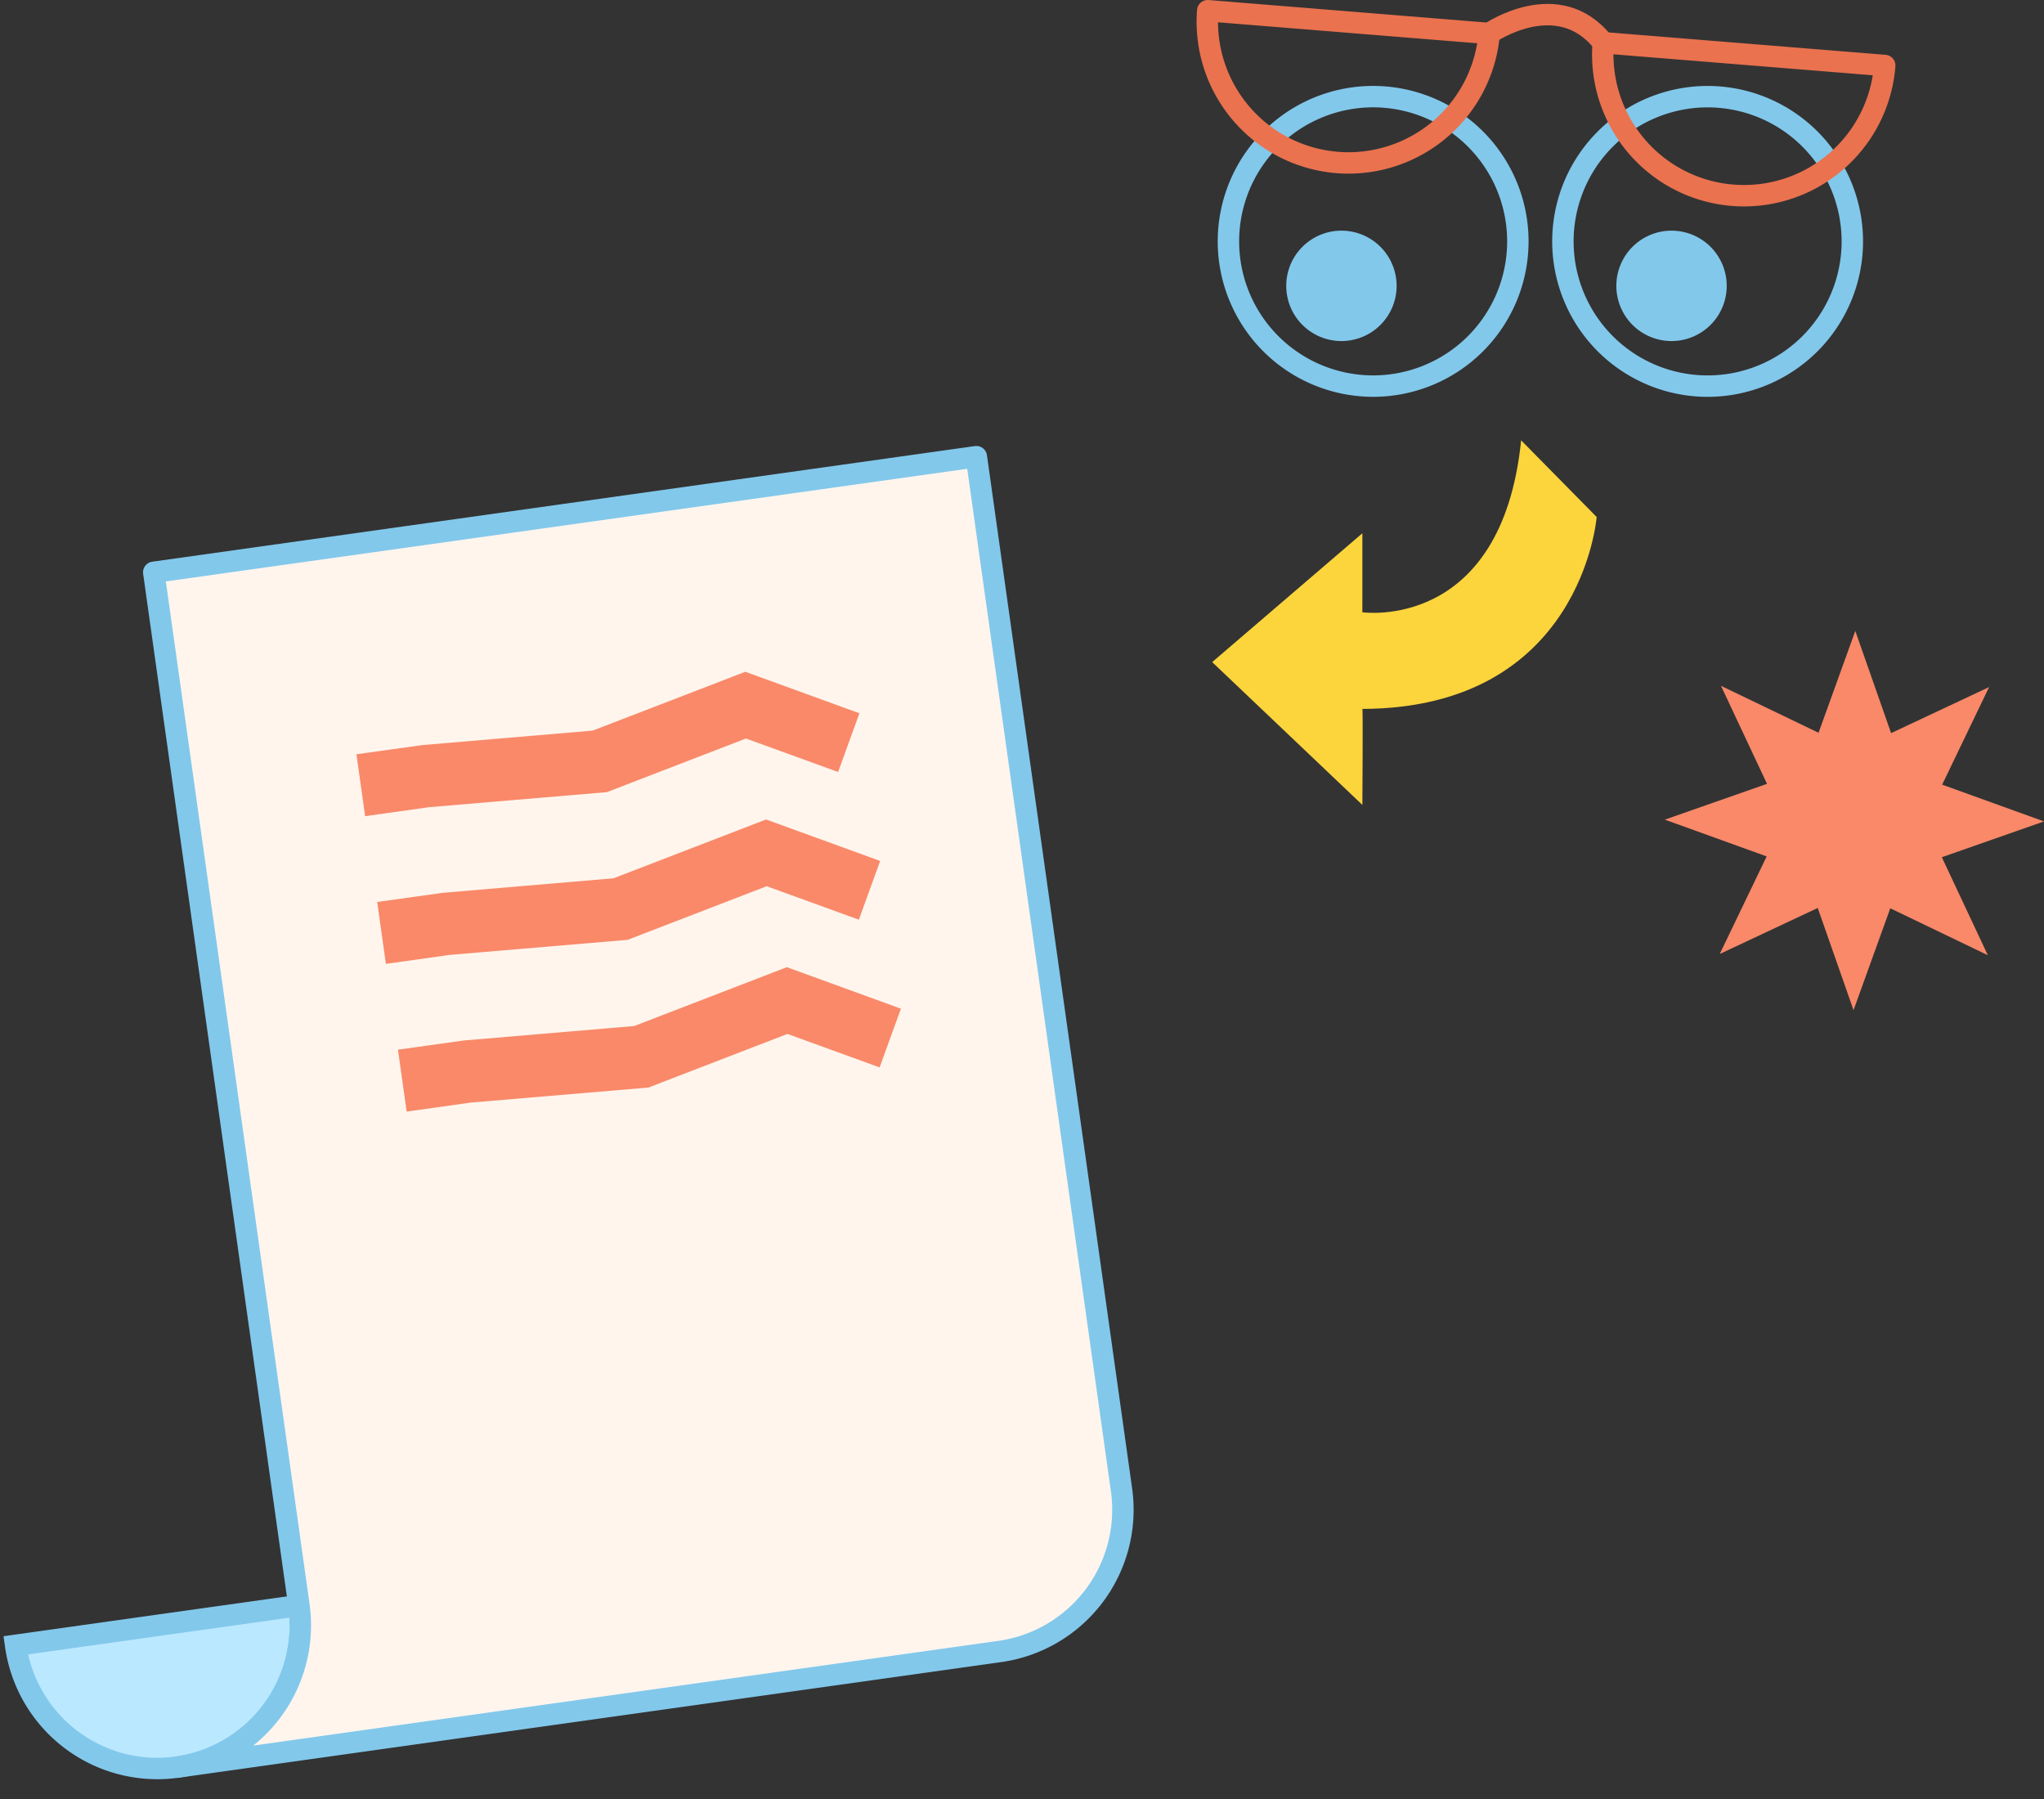
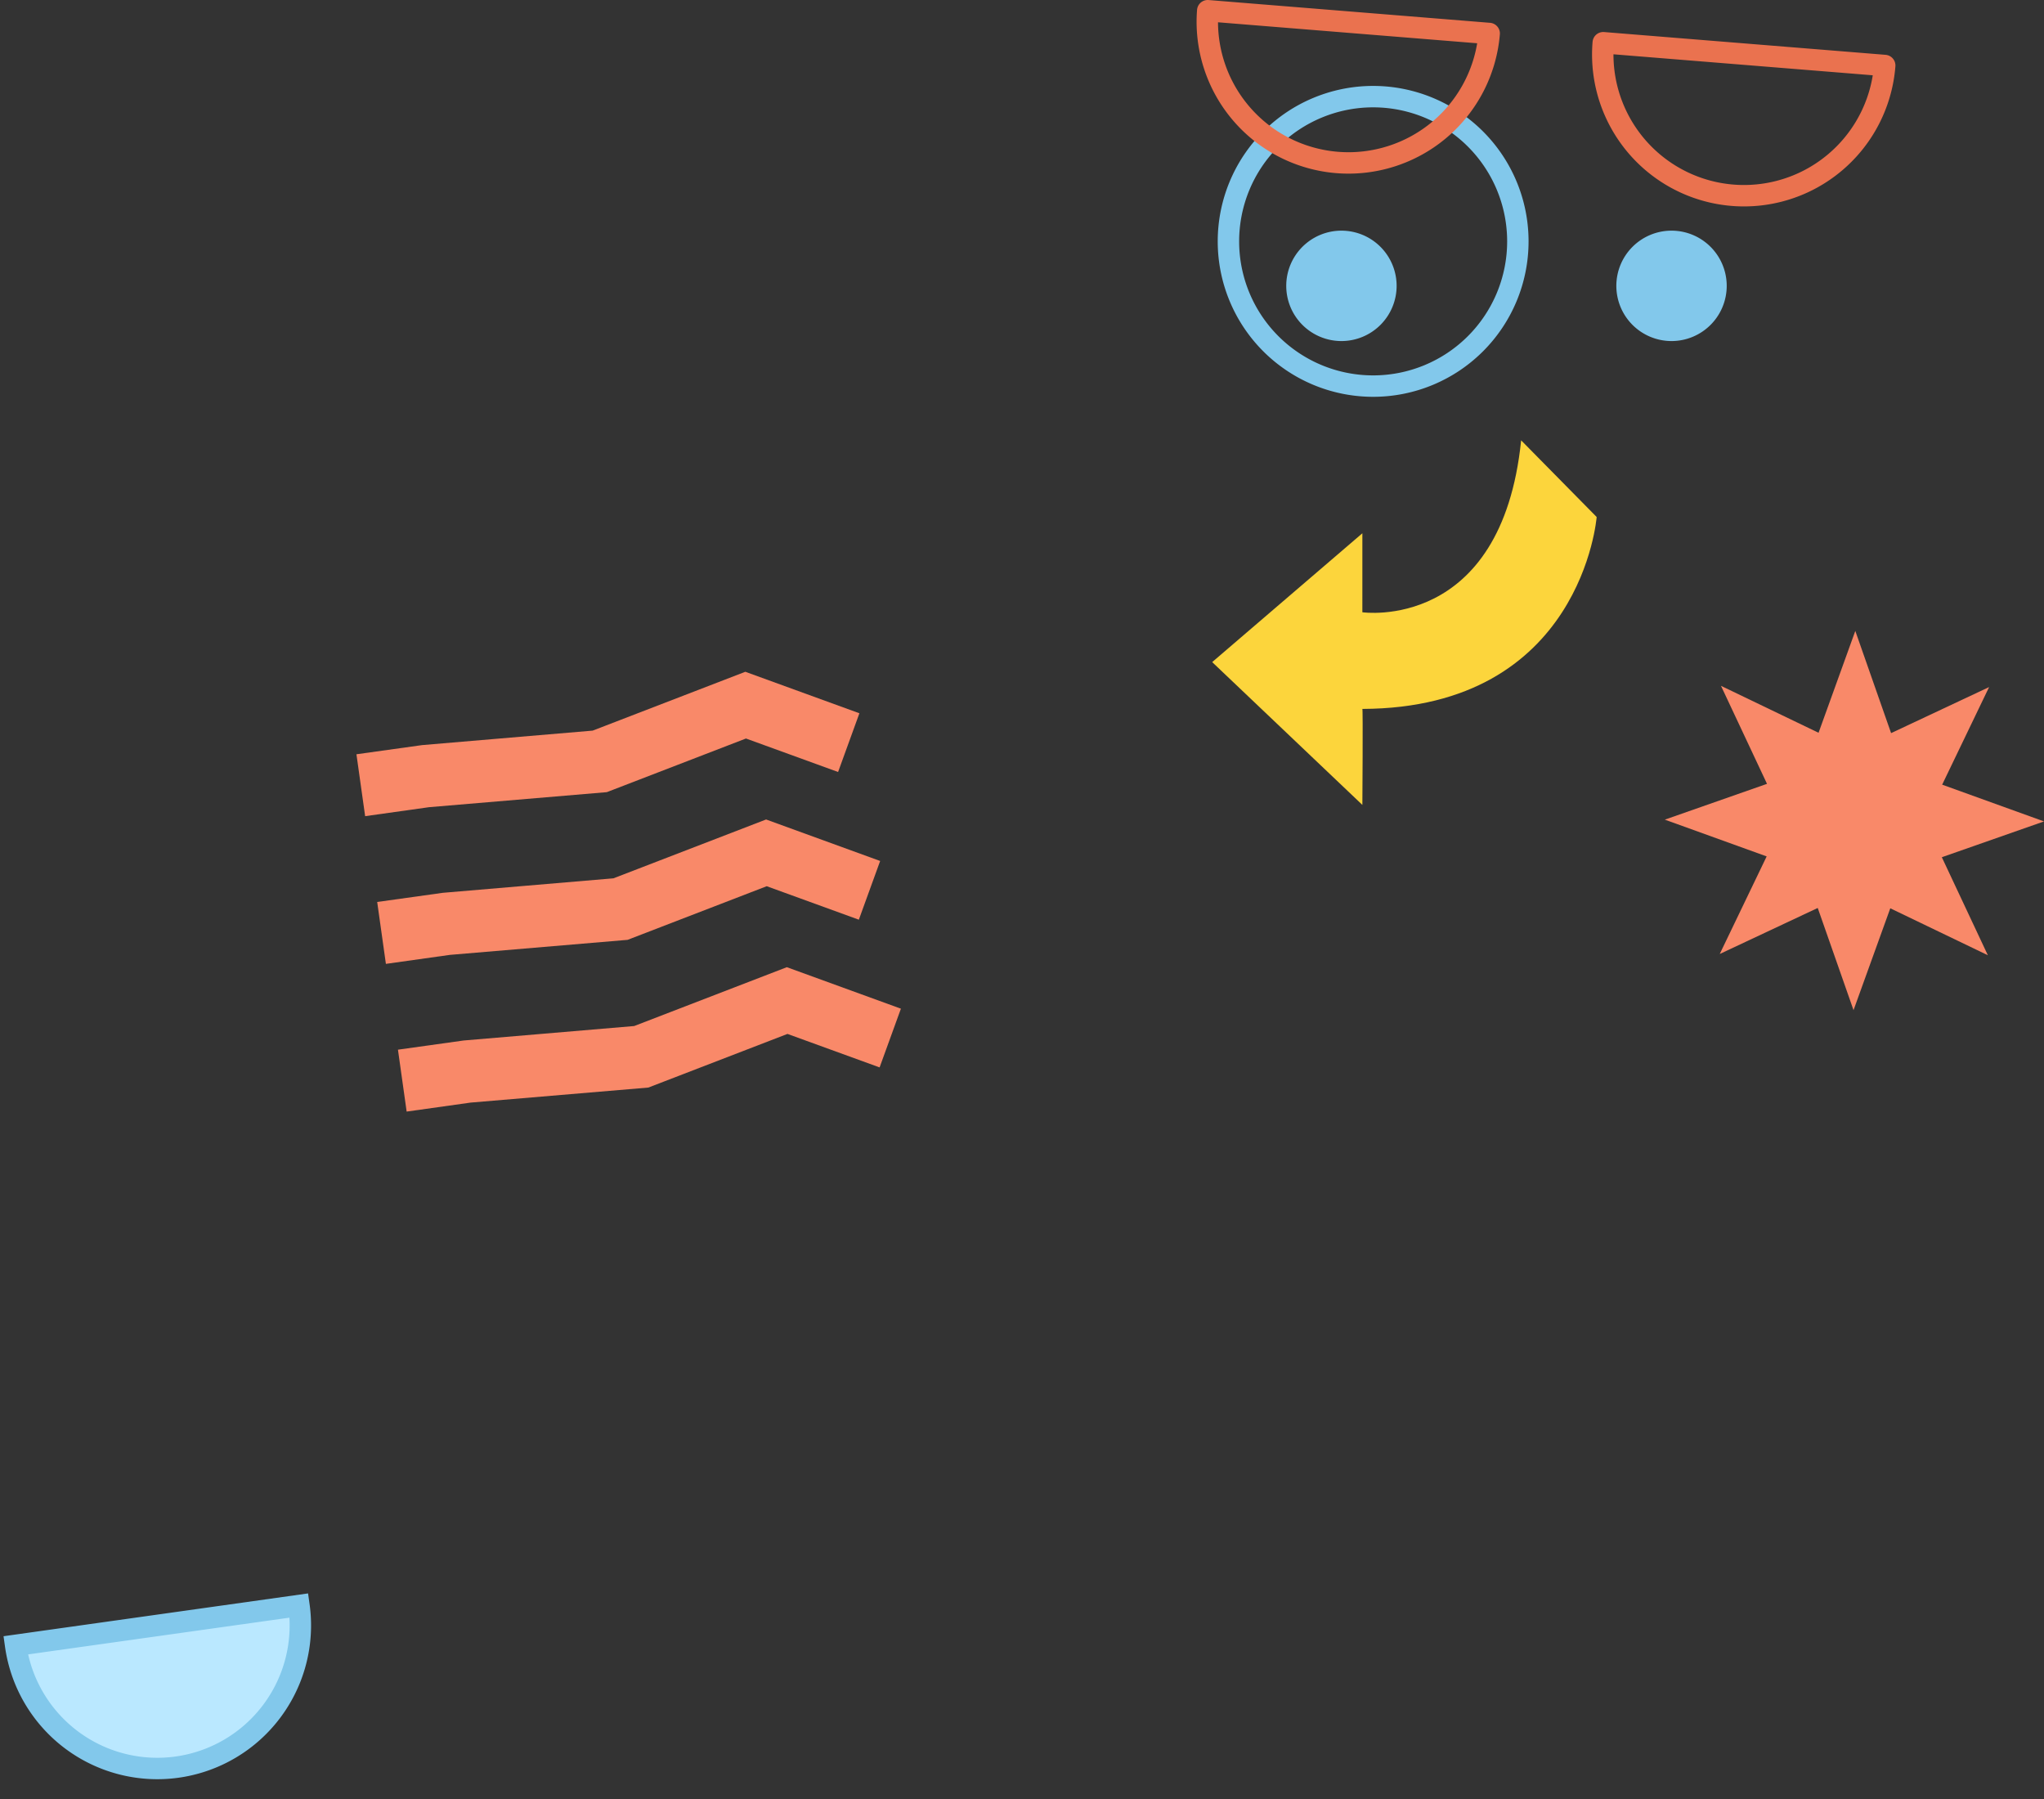
<svg xmlns="http://www.w3.org/2000/svg" width="286.292" height="251.954" viewBox="0 0 286.292 251.954">
  <rect x="0" y="0" width="286.292" height="251.954" fill="#333333" stroke="none" />
  <g id="Illustration-opticien-independant-conception-identite-logo-branding-studio-metz-graphisme-agence" transform="translate(-110.425 -5167.755)">
    <g id="Illustration-newsletter" transform="translate(92.279 5253.48) rotate(-8)">
      <path id="Tracé_3589" data-name="Tracé 3589" d="M0,0A20.037,20.037,0,0,0,20.037,20.037,20.035,20.035,0,0,0,40.074,0Z" transform="translate(0 146.114)" fill="#bae8ff" stroke="#82c8eb" stroke-miterlimit="10" stroke-width="3" />
-       <path id="Tracé_3590" data-name="Tracé 3590" d="M0,166.15a20.037,20.037,0,0,0,20.037-20.037V0H136.384V146.114a20.039,20.039,0,0,1-20.037,20.037Z" transform="translate(20.035 0)" fill="#fff5ed" stroke="#82c8eb" stroke-linejoin="round" stroke-width="3" />
      <path id="Tracé_3591" data-name="Tracé 3591" d="M66.46,15.707l4.1-7.729L55.547,0,33.226,5.185,9.285,3.869,0,3.86v8.754H9.045l24.945,1.38L54.334,9.267Z" transform="translate(64.638 25.325)" fill="#f98969" />
      <path id="Tracé_3592" data-name="Tracé 3592" d="M66.46,15.707l4.1-7.729L55.547,0,33.226,5.185,9.285,3.869,0,3.86v8.754H9.045l24.945,1.38L54.334,9.267Z" transform="translate(64.638 46.213)" fill="#f98969" />
      <path id="Tracé_3593" data-name="Tracé 3593" d="M66.46,15.707l4.1-7.729L55.547,0,33.226,5.185,9.285,3.866,0,3.86v8.754H9.045l24.945,1.38L54.334,9.267Z" transform="translate(64.638 67.102)" fill="#f98969" />
    </g>
    <path id="Etoile-violette" d="M78.792,45.419,65.126,38.845,59.978,53.109,54.964,38.8,41.237,45.245l6.574-13.667L33.547,26.43l14.313-5.014L41.412,7.69l13.667,6.574L60.226,0,65.24,14.313,78.967,7.864,72.393,21.531l14.264,5.148L72.346,31.693Z" transform="translate(310.061 5256.11)" fill="#f98969" />
    <g id="Yeux-avec-lunettes" transform="translate(279.52 5169.255)">
      <path id="Tracé_3596" data-name="Tracé 3596" d="M47.571,42.7A20.269,20.269,0,1,1,27.3,22.427,20.27,20.27,0,0,1,47.571,42.7Z" transform="translate(-4.068 -10.394)" fill="none" stroke="#82c8eb" stroke-linecap="round" stroke-linejoin="round" stroke-width="3" />
-       <path id="Tracé_3597" data-name="Tracé 3597" d="M127.1,42.7a20.269,20.269,0,1,1-20.27-20.269A20.27,20.27,0,0,1,127.1,42.7Z" transform="translate(-36.749 -10.394)" fill="none" stroke="#82c8eb" stroke-linecap="round" stroke-linejoin="round" stroke-width="3" />
      <g id="Groupe_536" data-name="Groupe 536" transform="translate(0 0)">
        <path id="Tracé_3598" data-name="Tracé 3598" d="M41.488,5.19A19.776,19.776,0,0,1,2.065,2Z" transform="translate(-2 -2)" fill="none" stroke="#ea724f" stroke-linecap="round" stroke-linejoin="round" stroke-width="3" />
        <path id="Tracé_3599" data-name="Tracé 3599" d="M135.535,12.8A19.776,19.776,0,1,1,96.112,9.61Z" transform="translate(-40.648 -5.127)" fill="none" stroke="#ea724f" stroke-linecap="round" stroke-linejoin="round" stroke-width="3" />
-         <path id="Tracé_3600" data-name="Tracé 3600" d="M69.036,5.572s9.655-6.734,15.976,1.293" transform="translate(-29.548 -2.381)" fill="none" stroke="#ea724f" stroke-linecap="round" stroke-linejoin="round" stroke-width="3" />
      </g>
      <path id="Tracé_3602" data-name="Tracé 3602" d="M35.786,63.067a6.23,6.23,0,1,1-6.23-6.23A6.23,6.23,0,0,1,35.786,63.067Z" transform="translate(-10.764 -24.535)" fill="#82c8eb" stroke="#82c8eb" stroke-linecap="round" stroke-linejoin="round" stroke-width="3" />
      <path id="Tracé_3604" data-name="Tracé 3604" d="M114.276,63.067a6.23,6.23,0,1,1-6.23-6.23A6.23,6.23,0,0,1,114.276,63.067Z" transform="translate(-43.019 -24.535)" fill="#82c8eb" stroke="#82c8eb" stroke-linecap="round" stroke-linejoin="round" stroke-width="3" />
    </g>
    <path id="Fleche-jaune-down" d="M0,5.294C.068,5.261,14.1,0,14.1,0S37.707,12.774,25.3,40.891c.008-.1,12.273,5.465,12.273,5.465L10.76,57.431,2.84,30.889l10.1,4.5S23.428,18.735,0,5.294Z" transform="matrix(0.407, 0.914, -0.914, 0.407, 328.322, 5227.268)" fill="#fcd53c" />
  </g>
</svg>